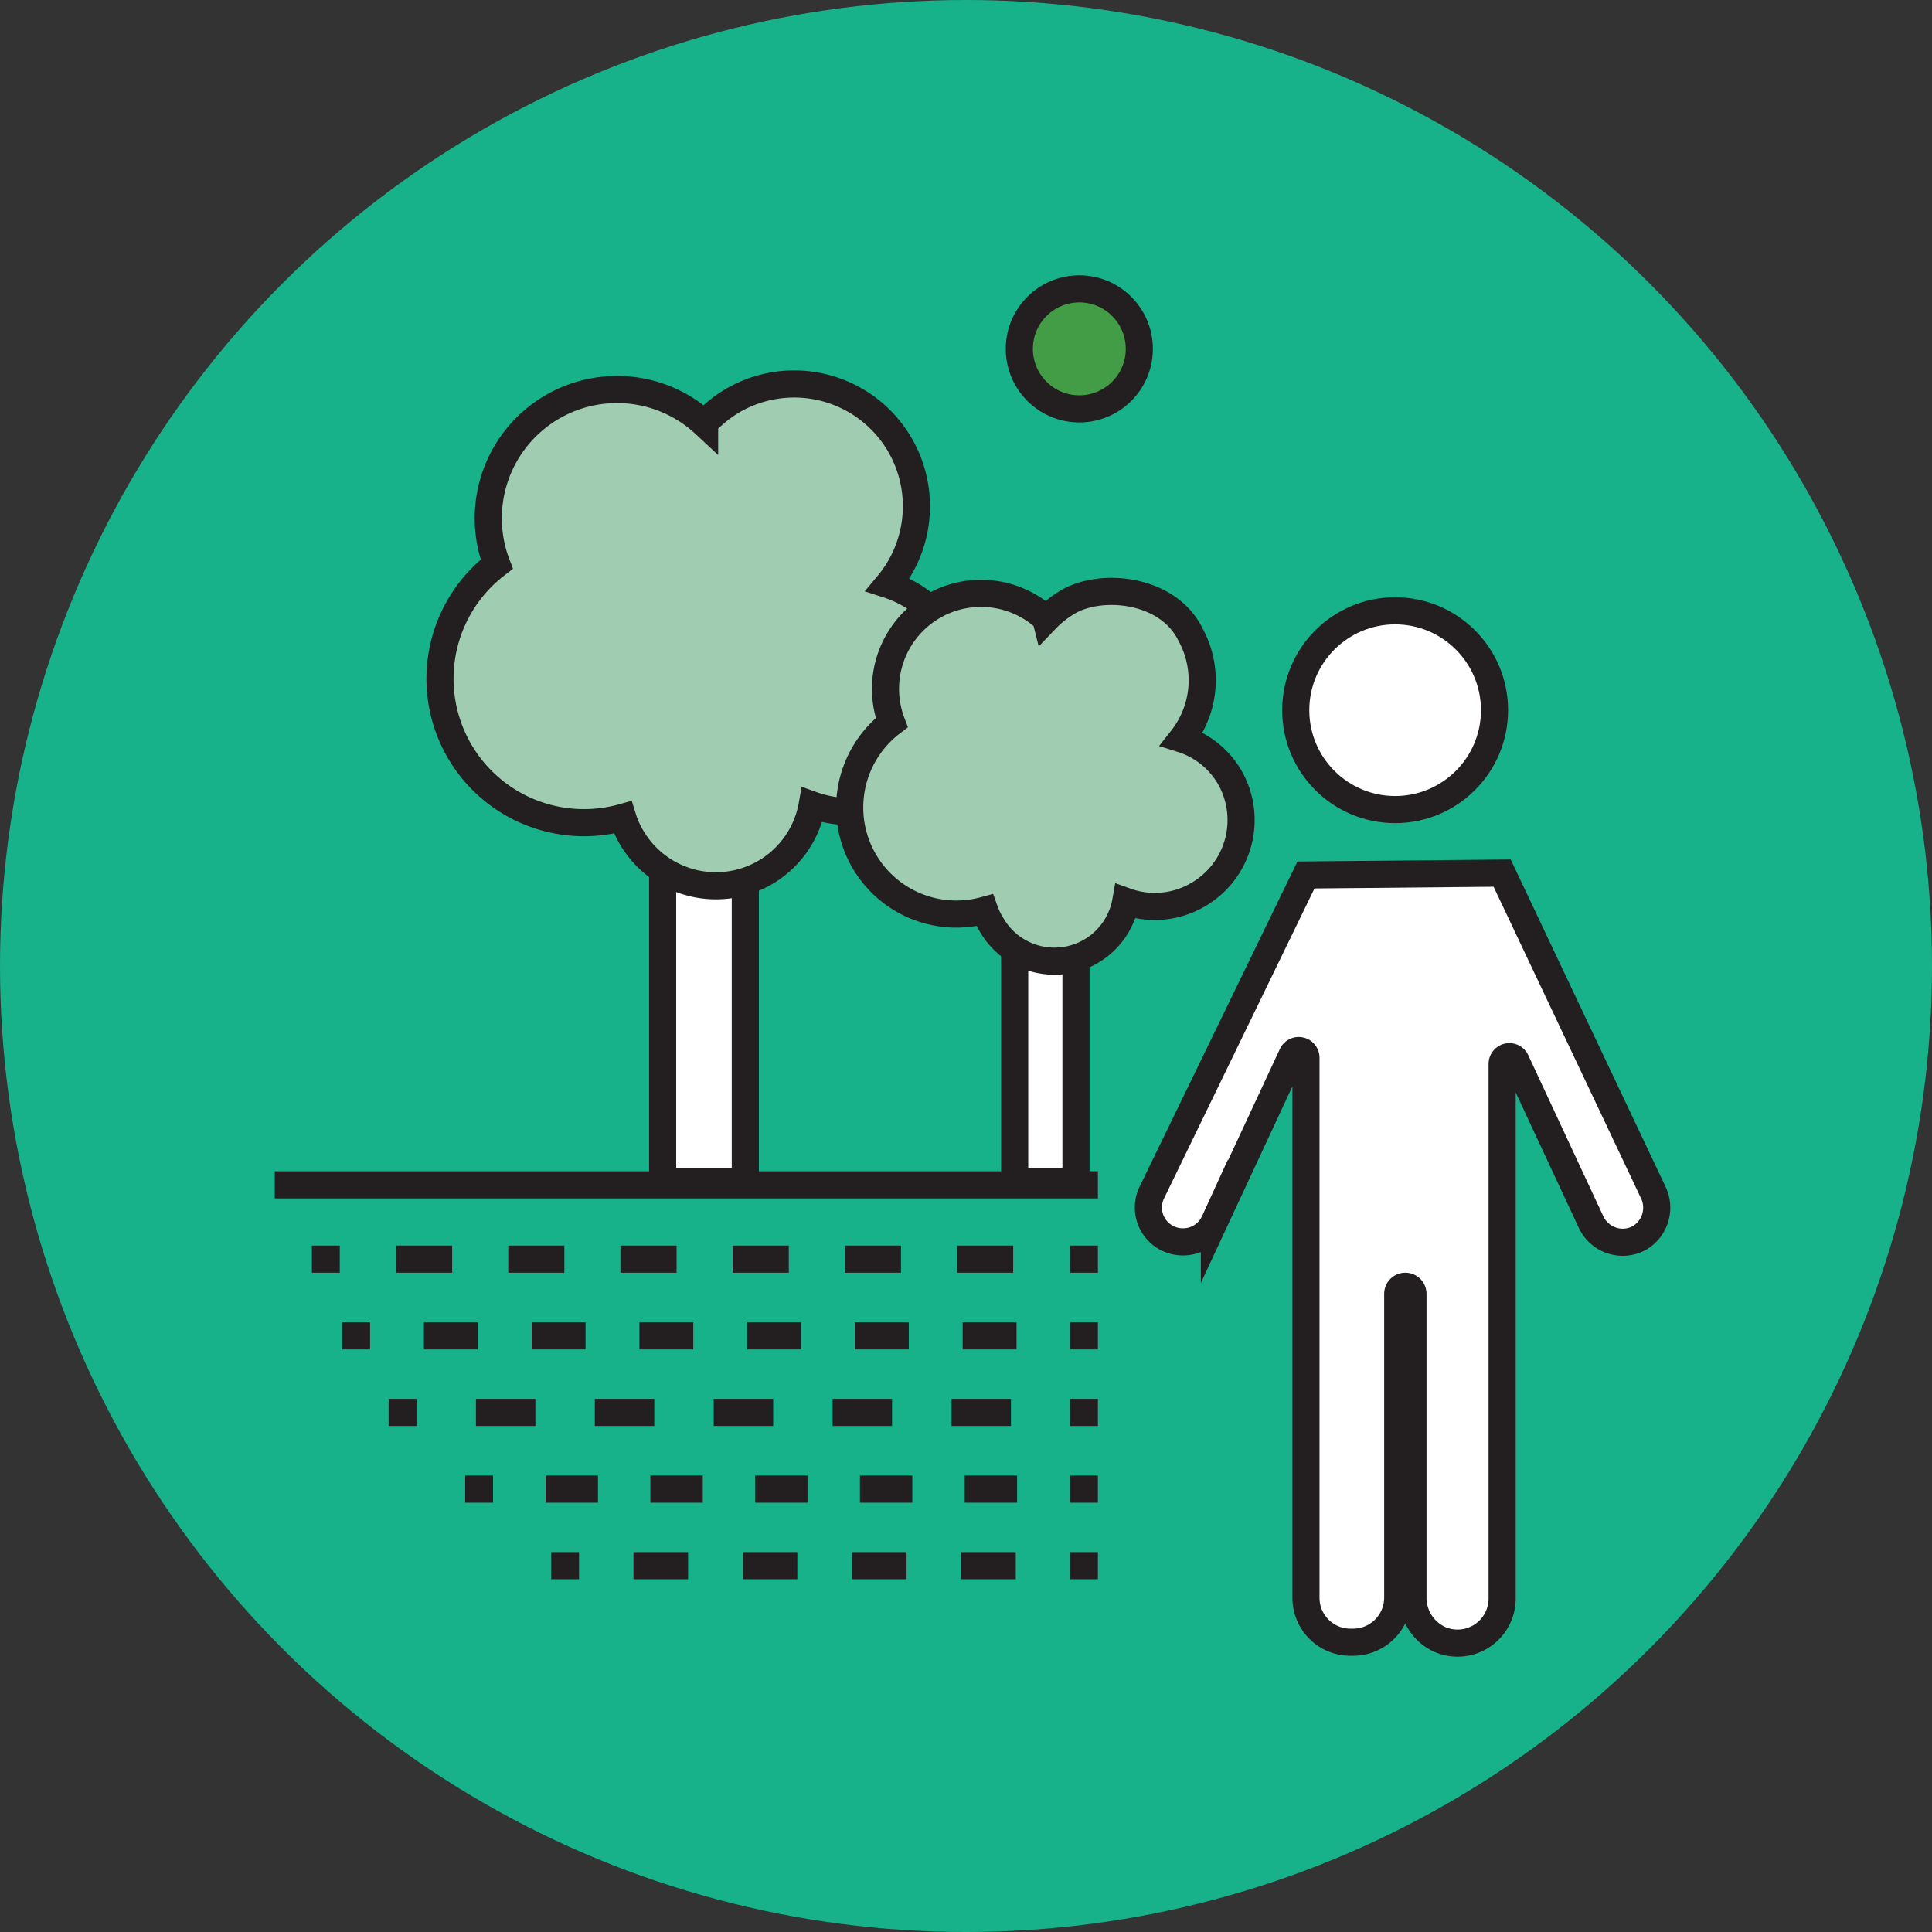
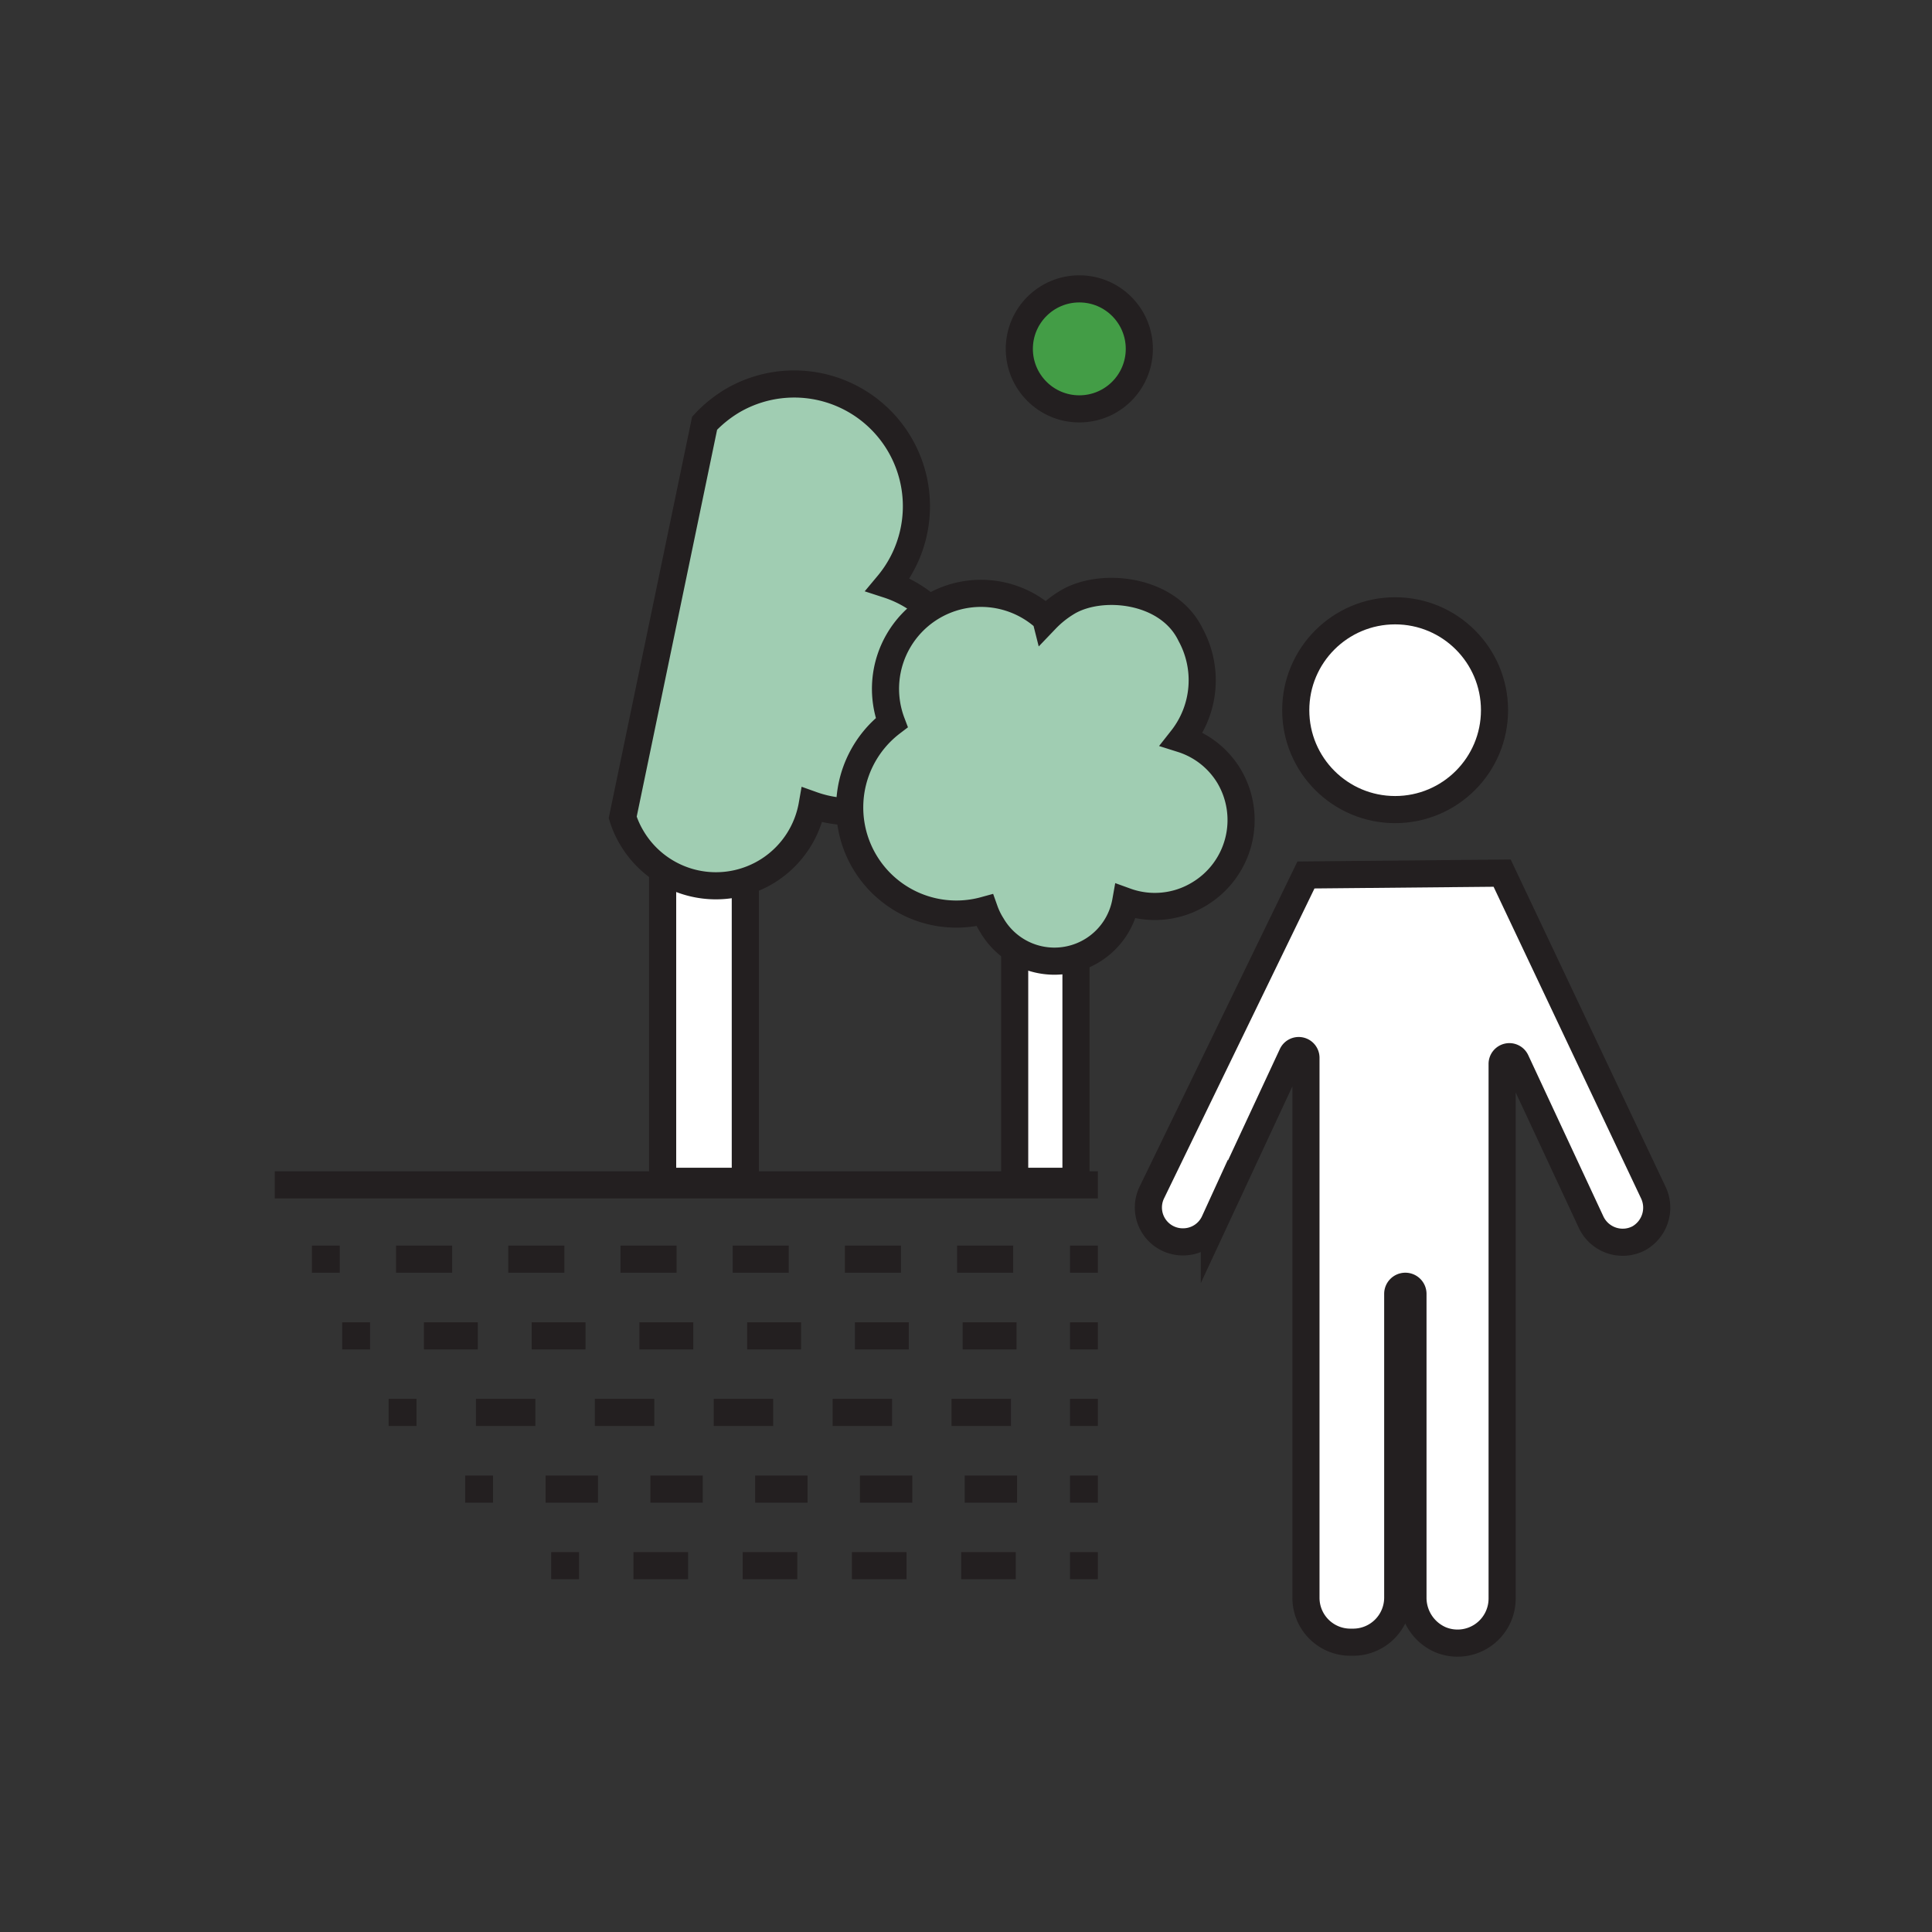
<svg xmlns="http://www.w3.org/2000/svg" id="Layer_1" data-name="Layer 1" viewBox="0 0 104 104">
  <rect x="0" y="0" width="104" height="104" fill="#333333" stroke="none" />
  <defs>
    <style>.cls-1{fill:#17b28a;}.cls-2{fill:#439d46;}.cls-10,.cls-2,.cls-3,.cls-4,.cls-5,.cls-6,.cls-7,.cls-8,.cls-9{stroke:#231f20;stroke-miterlimit:10;stroke-width:1.46px;}.cls-3{fill:#fff;}.cls-4{fill:#a0cdb2;}.cls-10,.cls-5,.cls-6,.cls-7,.cls-8,.cls-9{fill:none;}.cls-6{stroke-dasharray:3.02 3.02;}.cls-7{stroke-dasharray:2.9 2.9;}.cls-8{stroke-dasharray:3.2 3.2;}.cls-9{stroke-dasharray:2.82 2.82;}.cls-10{stroke-dasharray:2.94 2.94;}</style>
  </defs>
-   <circle class="cls-1" cx="52" cy="52" r="52" />
  <circle class="cls-2" cx="58.1" cy="18.78" r="3.23" />
  <rect class="cls-3" x="35.67" y="38.7" width="4.45" height="24.89" />
-   <path class="cls-4" d="M37.93,22.78a6.86,6.86,0,0,1,1.5-1.21,6.58,6.58,0,0,1,8.37,9.9,6.17,6.17,0,0,1,3.43,2.77,6.27,6.27,0,0,1-7.51,9.09A5.26,5.26,0,0,1,34,45.08,5,5,0,0,1,33.52,44a7.75,7.75,0,0,1-6.78-13.63,6.93,6.93,0,0,1,11.19-7.55Z" />
+   <path class="cls-4" d="M37.93,22.78a6.86,6.86,0,0,1,1.5-1.21,6.58,6.58,0,0,1,8.37,9.9,6.17,6.17,0,0,1,3.43,2.77,6.27,6.27,0,0,1-7.51,9.09A5.26,5.26,0,0,1,34,45.08,5,5,0,0,1,33.52,44Z" />
  <rect class="cls-3" x="54.62" y="45.14" width="3.3" height="18.45" />
  <path class="cls-4" d="M56.3,33.34a5.53,5.53,0,0,1,1.12-.9c1.79-1.11,5.46-.78,6.67,1.73a5.11,5.11,0,0,1-.47,5.61,4.57,4.57,0,0,1,2.54,2,4.64,4.64,0,0,1-1.65,6.37,4.59,4.59,0,0,1-3.91.37,3.9,3.9,0,0,1-7.2,1.3A4.06,4.06,0,0,1,53,49a5.74,5.74,0,0,1-5-10.1,5.14,5.14,0,0,1,8.29-5.6Z" />
  <path class="cls-3" d="M88.23,66.65a1.85,1.85,0,0,1-.88.22,1.88,1.88,0,0,1-1.7-1.08L81.6,57.1a.39.39,0,0,0-.74.16V86.05a2.4,2.4,0,0,1-3.31,2.22A2.46,2.46,0,0,1,76.06,86V69.65a.41.41,0,0,0-.82,0V86a2.4,2.4,0,0,1-2.41,2.4h-.14a2.39,2.39,0,0,1-2.39-2.39l0-29.08a.39.39,0,0,0-.74-.16l-4.19,9a1.85,1.85,0,0,1-1.69,1.08A1.85,1.85,0,0,1,62,64.2L70.3,47.1,80.86,47,89,64.2A1.89,1.89,0,0,1,88.23,66.65Z" />
  <circle class="cls-3" cx="75.1" cy="38.23" r="5.35" />
  <line class="cls-5" x1="14.79" y1="63.78" x2="59.1" y2="63.78" />
  <line class="cls-5" x1="16.79" y1="67.78" x2="18.29" y2="67.78" />
  <line class="cls-6" x1="21.32" y1="67.78" x2="56.09" y2="67.78" />
  <line class="cls-5" x1="57.6" y1="67.78" x2="59.1" y2="67.78" />
  <line class="cls-5" x1="18.42" y1="71.91" x2="19.92" y2="71.91" />
  <line class="cls-7" x1="22.82" y1="71.91" x2="56.15" y2="71.91" />
  <line class="cls-5" x1="57.6" y1="71.91" x2="59.1" y2="71.91" />
  <line class="cls-5" x1="20.92" y1="76.03" x2="22.42" y2="76.03" />
  <line class="cls-8" x1="25.62" y1="76.03" x2="56" y2="76.03" />
  <line class="cls-5" x1="57.6" y1="76.03" x2="59.1" y2="76.03" />
  <line class="cls-5" x1="25.04" y1="80.16" x2="26.54" y2="80.16" />
  <line class="cls-9" x1="29.37" y1="80.16" x2="56.19" y2="80.16" />
  <line class="cls-5" x1="57.6" y1="80.16" x2="59.1" y2="80.16" />
  <line class="cls-5" x1="29.67" y1="84.28" x2="31.17" y2="84.28" />
  <line class="cls-10" x1="34.1" y1="84.28" x2="56.13" y2="84.28" />
  <line class="cls-5" x1="57.6" y1="84.28" x2="59.1" y2="84.28" />
</svg>